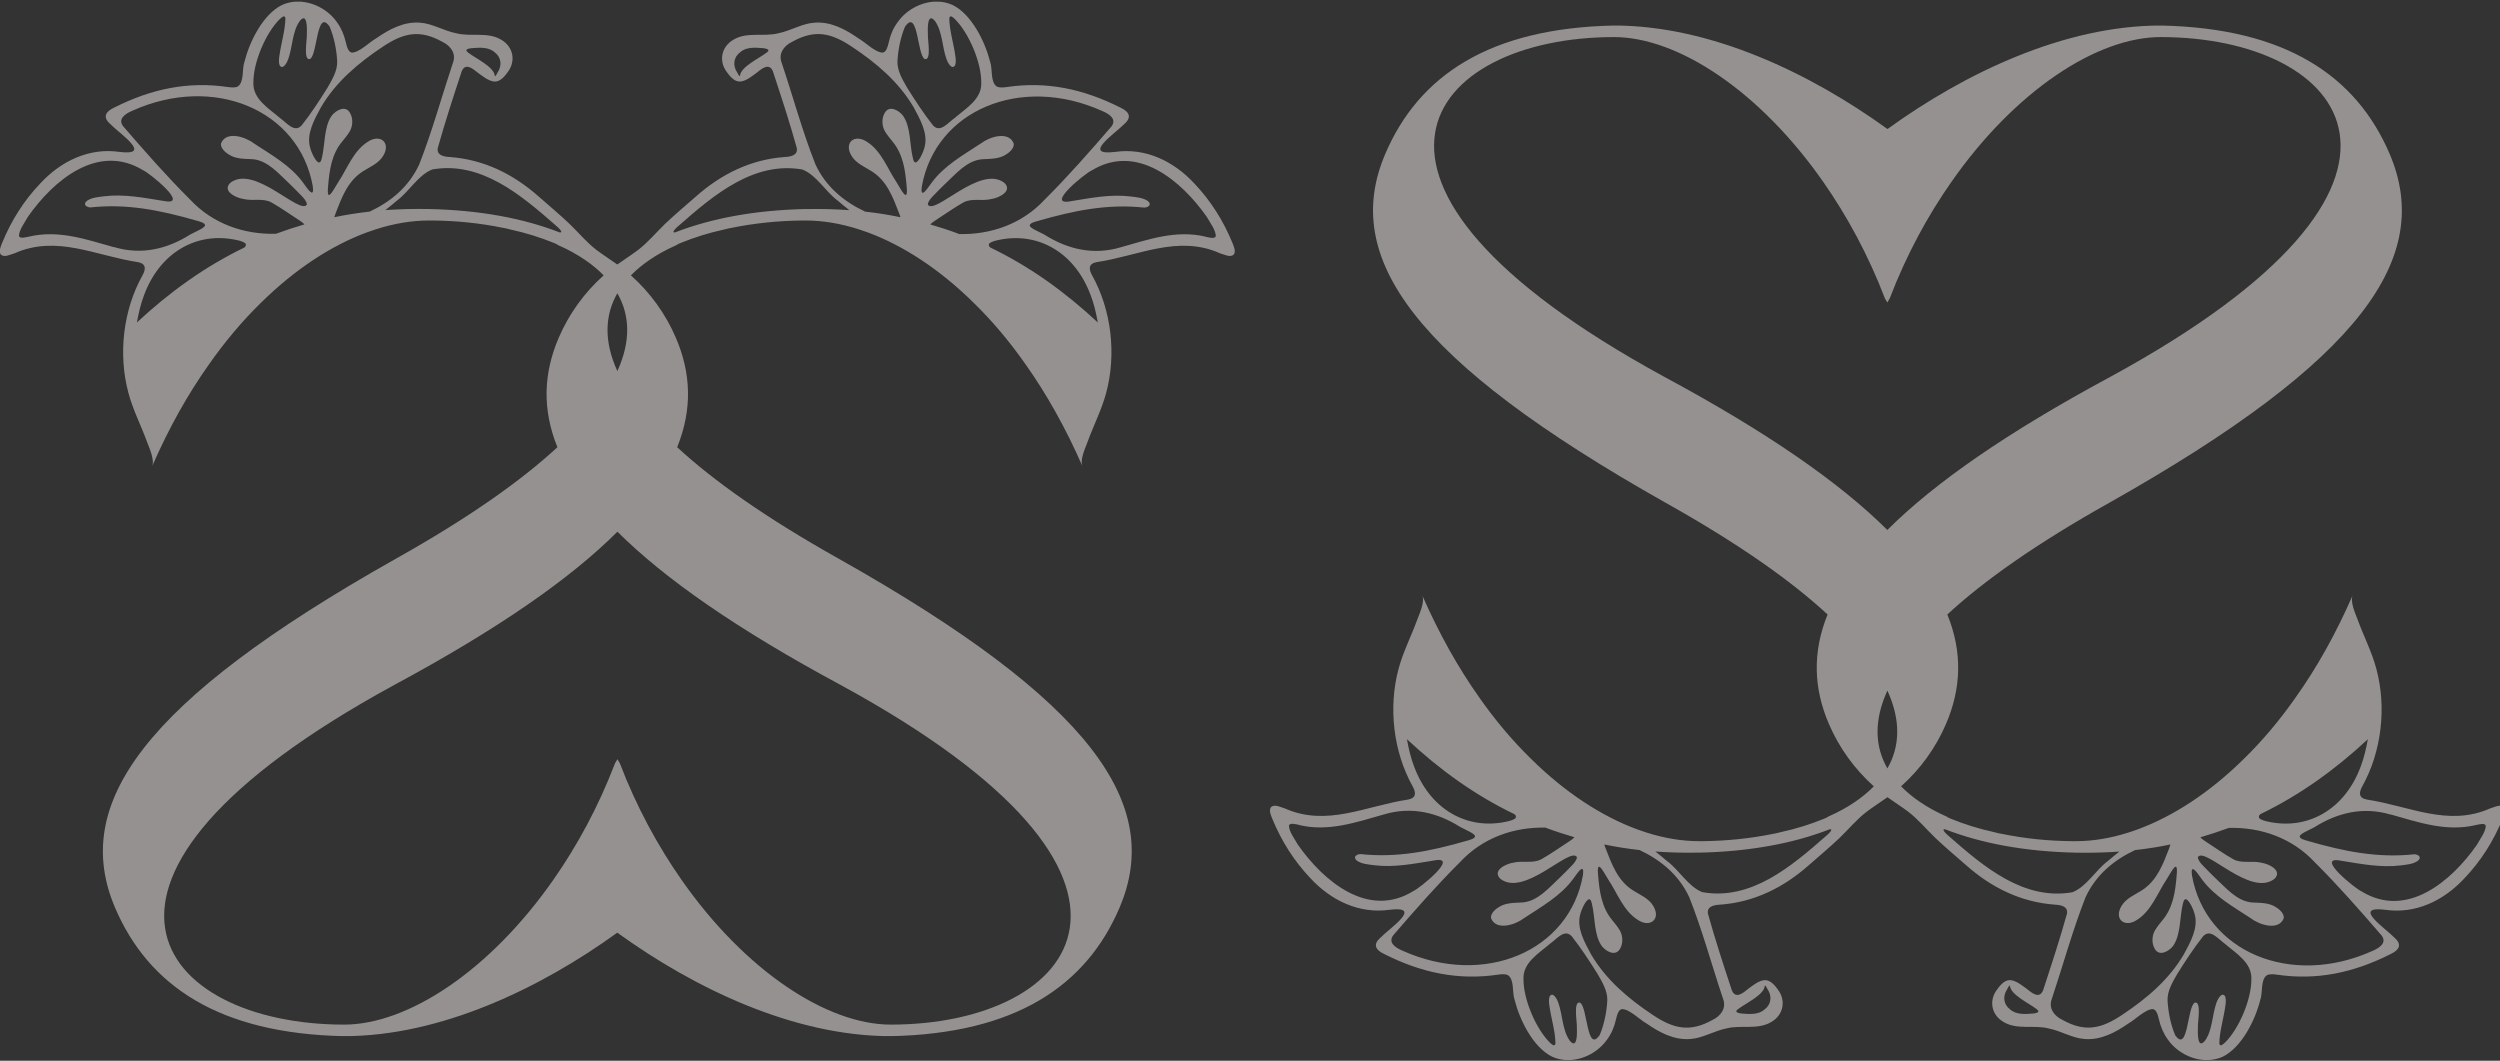
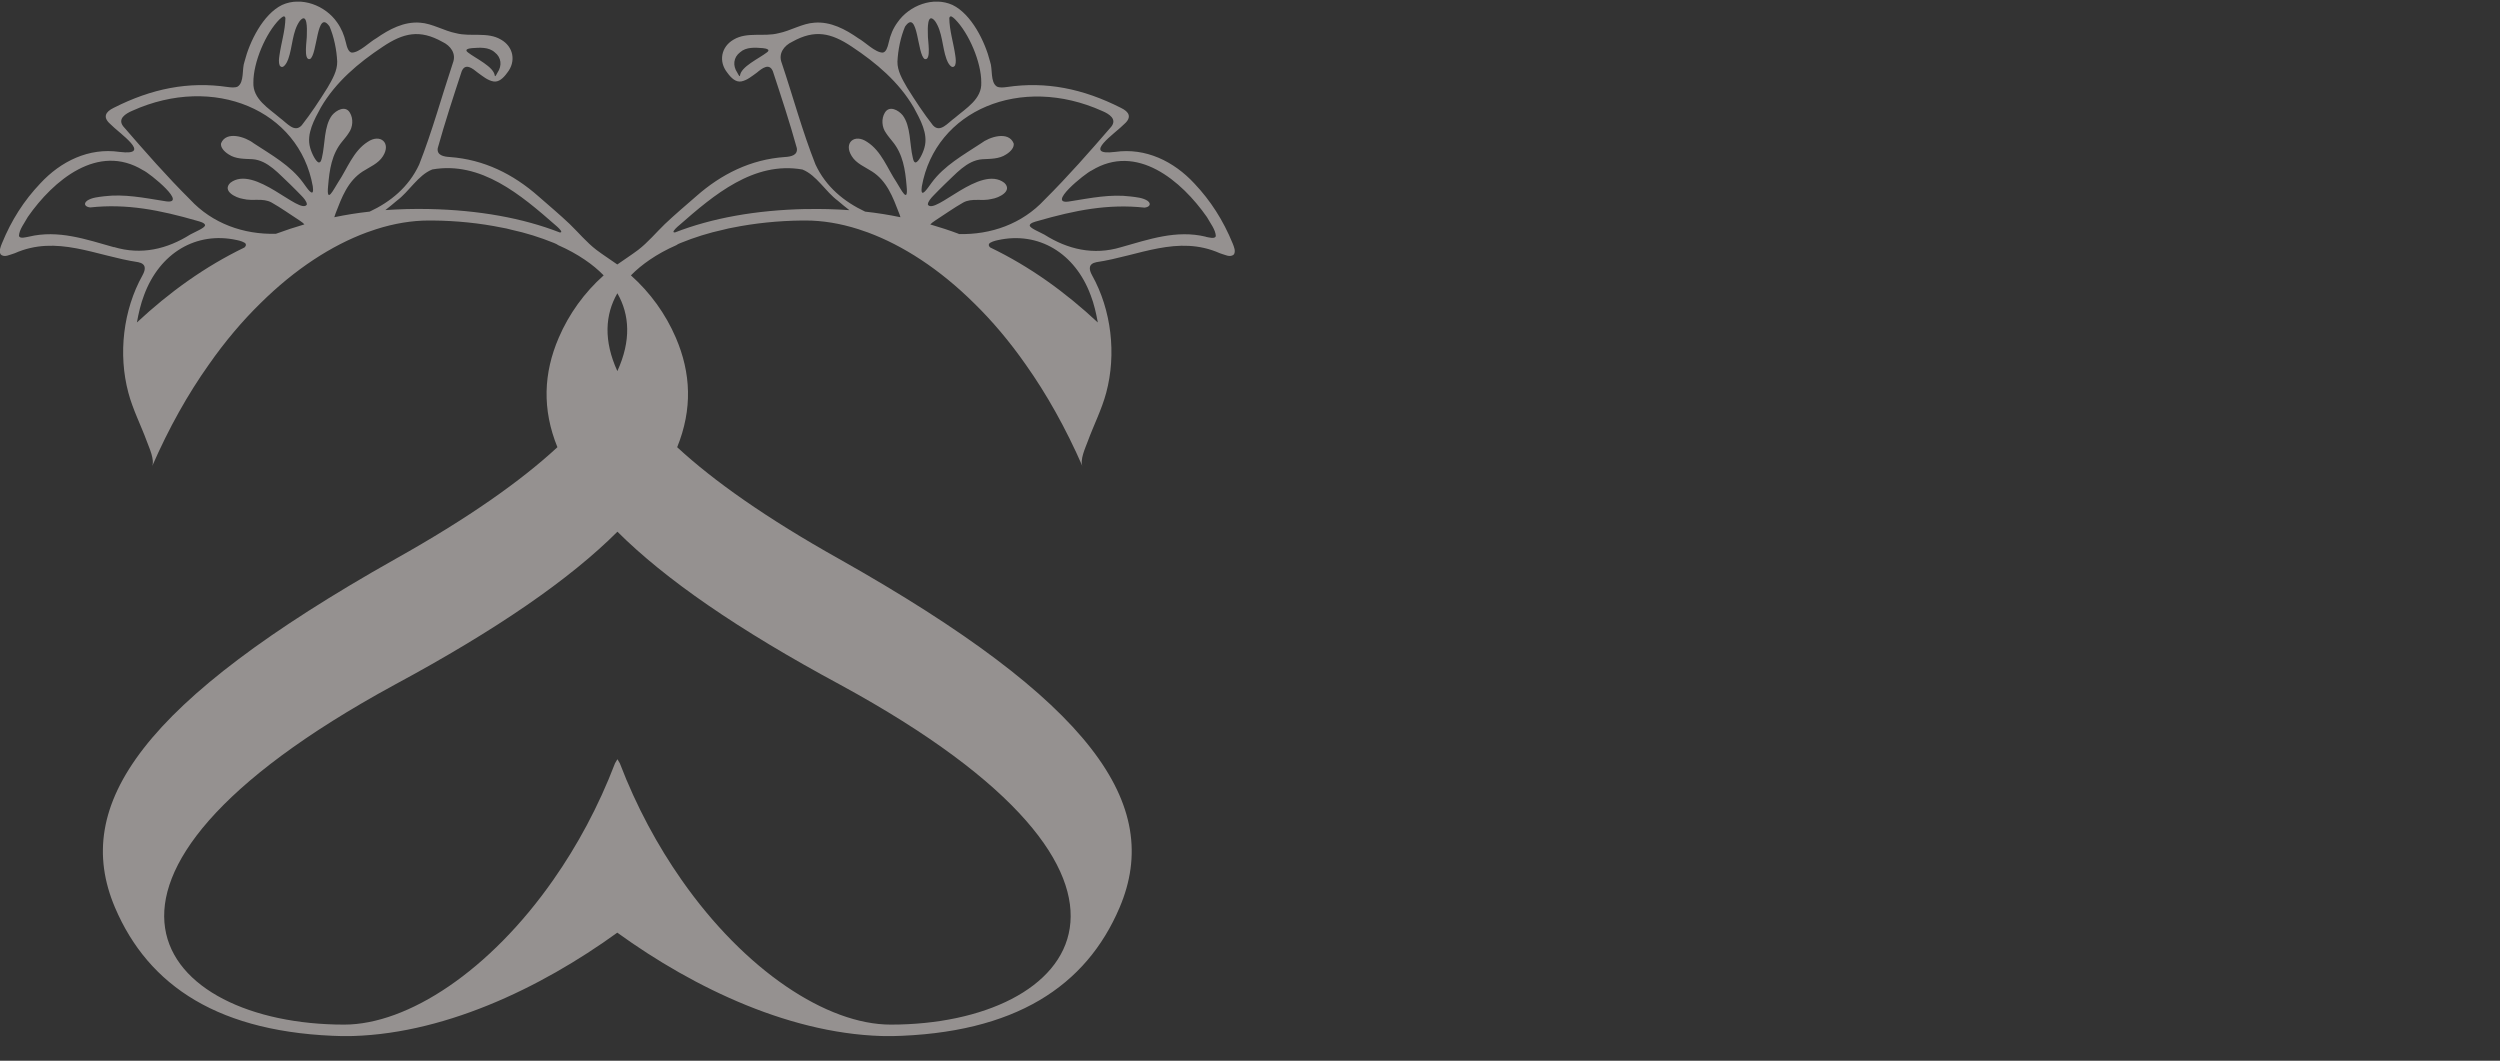
<svg xmlns="http://www.w3.org/2000/svg" width="1440" height="611" viewBox="0 0 1440 611" fill="none">
  <rect x="0" y="0" width="1440" height="611" fill="#333333" stroke="none" />
  <g opacity="0.5">
    <g clip-path="url(#clip0_1_53)">
      <path d="M710.006 140.197C704.508 126.82 697.318 115.595 687.937 105.678C676.057 92.877 659.909 84.997 642.3 87.496C622.538 89.956 642.608 76.655 647.683 71.351C652.028 67.507 650.413 64.393 645.645 62.125C623.73 51.016 602.469 46.787 579.9 50.132C578.055 50.401 575.748 50.632 574.21 49.863C570.289 47.326 571.865 39.715 570.289 35.525C567.405 24.031 559.639 8.194 548.643 2.85C537.532 -2.185 523.729 3.119 516.962 12.883C514.425 16.343 512.848 20.187 511.926 24.377C511.234 27.452 510.349 29.989 508.504 30.297C504.198 30.373 498.277 24.185 494.355 22.032C487.05 16.919 478.4 12.268 469.057 13.075C462.098 13.498 455.254 17.804 448.372 19.149C439.991 21.34 430.34 18.188 422.574 22.801C415.384 26.914 413.731 35.409 418.96 41.906C421.228 45.058 423.881 47.441 426.957 46.903C430.302 46.288 433.147 43.828 435.915 41.867C438.953 39.33 443.105 36.063 445.181 41.06C450.102 56.013 454.908 70.582 458.984 85.343C459.599 89.494 455.447 90.263 451.986 90.455C432.378 91.839 415.461 100.296 401.005 113.058C394.931 118.363 388.817 123.514 383.012 129.011C378.014 133.816 373.246 139.62 367.556 143.964C363.634 146.924 359.559 149.5 355.56 152.344C351.6 149.5 347.487 146.924 343.565 143.964C337.875 139.62 333.107 133.816 328.109 129.011C322.304 123.514 316.19 118.363 310.116 113.058C295.66 100.296 278.743 91.878 259.135 90.455C255.674 90.263 251.484 89.494 252.137 85.343C256.251 70.582 261.019 56.013 265.94 41.06C268.016 36.063 272.168 39.368 275.206 41.867C277.974 43.828 280.819 46.288 284.164 46.903C287.24 47.479 289.892 45.058 292.161 41.906C297.39 35.409 295.775 26.875 288.547 22.801C280.78 18.188 271.13 21.34 262.749 19.149C255.867 17.842 248.985 13.537 242.064 13.075C232.721 12.268 224.071 16.919 216.766 22.032C212.844 24.185 206.923 30.373 202.617 30.297C200.772 29.989 199.887 27.452 199.195 24.377C198.234 20.225 196.658 16.381 194.159 12.883C187.392 3.119 173.589 -2.185 162.478 2.85C151.482 8.232 143.716 24.031 140.832 35.525C139.256 39.676 140.832 47.326 136.911 49.863C135.411 50.632 133.066 50.362 131.221 50.132C108.614 46.787 87.352 51.016 65.476 62.125C60.747 64.393 59.093 67.507 63.438 71.351C68.475 76.655 88.544 89.956 68.821 87.496C51.212 84.959 35.064 92.839 23.184 105.678C13.764 115.595 6.574 126.82 1.115 140.197C0.346 142.157 -0.731 144.618 0.346 146.463C2.422 148.615 5.652 146.655 8.42 145.886C32.719 135.084 55.133 147.385 79.547 150.999C84.353 151.96 83.969 155.15 82.085 158.571C70.897 178.637 68.013 204.046 73.934 226.188C76.51 235.913 81.201 244.985 84.661 254.441C85.968 257.978 89.198 264.858 87.621 268.587C97.272 246.446 108.306 226.879 120.263 210.043C129.683 196.55 139.717 184.749 150.06 174.639C170.052 154.843 191.16 141.312 211.191 133.893C213.036 133.201 214.843 132.624 216.689 132.009C227.147 128.665 237.373 127.012 246.985 127.012H249.138C262.826 127.127 276.397 128.511 289.162 131.125C290.854 131.433 292.622 131.74 294.352 132.278C302.888 134.123 311.077 136.699 319.036 139.928C320.189 140.351 320.996 140.812 321.573 141.235C327.186 143.695 332.223 146.463 336.798 149.576C340.912 152.344 344.565 155.381 347.717 158.61C336.606 168.527 327.763 180.751 321.842 194.513C313.076 214.886 312.192 235.721 321.073 257.593C300.004 277.082 269.592 298.532 227.8 321.942C81.777 404.204 41.023 463.44 66.245 522.753C85.507 567.92 126.261 595.367 198.119 596.827C253.829 596.827 311.192 569.304 355.56 537.207C399.929 569.304 457.292 596.827 513.002 596.827C584.86 595.367 625.653 567.92 644.876 522.753C670.136 463.44 629.344 404.204 483.321 321.942C441.529 298.532 411.117 277.082 390.048 257.593C398.929 235.682 398.045 214.886 389.279 194.513C383.358 180.751 374.515 168.527 363.404 158.61C366.556 155.381 370.209 152.383 374.323 149.576C378.86 146.501 383.896 143.695 389.548 141.235C390.125 140.774 390.932 140.351 392.085 139.928C400.044 136.699 408.233 134.123 416.769 132.278C418.46 131.779 420.229 131.471 421.959 131.125C434.723 128.55 448.257 127.166 461.983 127.012H464.136C473.709 127.012 483.936 128.665 494.432 132.009C496.278 132.624 498.085 133.201 499.93 133.893C520 141.35 541.069 154.843 561.061 174.639C571.404 184.749 581.438 196.55 590.858 210.043C602.777 226.879 613.811 246.446 623.5 268.587C621.923 264.858 625.153 257.978 626.46 254.441C629.92 244.985 634.611 235.874 637.187 226.188C643.108 204.046 640.224 178.599 629.036 158.571C627.152 155.15 626.768 151.96 631.574 150.999C655.988 147.385 678.402 135.084 702.701 145.886C705.469 146.655 708.699 148.615 710.775 146.463C711.852 144.618 710.775 142.157 710.006 140.197ZM441.682 30.22C437.338 33.641 426.65 38.407 426.227 43.674C425.919 44.481 425.15 42.597 424.65 41.79C421.997 37.869 422.382 33.064 426.303 30.104C429.841 26.952 434.954 27.375 439.376 27.721C440.375 27.837 441.913 27.99 442.528 28.721L442.605 28.913C442.72 29.413 442.144 29.874 441.721 30.22H441.682ZM268.708 28.721C269.323 27.952 270.861 27.837 271.861 27.721C276.282 27.414 281.396 26.952 284.933 30.104C288.854 33.064 289.239 37.869 286.586 41.79C286.086 42.597 285.317 44.52 285.01 43.674C284.548 38.446 273.898 33.641 269.554 30.22C269.092 29.835 268.554 29.413 268.67 28.913L268.746 28.721H268.708ZM161.133 11.038C162.401 9.885 163.862 8.463 164.401 10.346C164.324 17.458 161.94 24.8 160.94 32.065C160.671 33.833 160.44 36.024 161.056 37.6L161.171 37.792C163.055 40.368 165.4 35.909 166.015 34.064C168.591 26.875 168.284 18.303 172.628 12.114C177.165 6.617 176.857 16.919 176.742 19.879C176.934 22.647 174.551 34.948 178.511 34.025C182.932 31.873 182.279 4.619 189.814 15.228C192.39 21.225 193.928 28.797 194.236 35.486C194.313 40.791 191.506 45.596 188.622 50.555C183.893 58.127 179.087 65.431 173.782 72.196C169.629 76.732 165.323 70.889 161.171 67.891C154.789 62.394 145.523 57.051 145.946 47.518C145.869 35.909 153.059 18.995 161.094 11.038H161.133ZM65.629 142.388C49.597 137.891 33.641 132.24 16.648 136.315C14.802 136.622 11.534 137.698 10.919 135.93C10.996 132.278 14.264 128.242 16.032 124.936C30.719 103.871 56.479 82.152 82.431 98.067C85.853 99.45 109.805 118.747 94.503 115.787C82.892 113.942 71.589 111.636 59.978 113.058C56.71 113.481 52.865 113.75 50.135 115.634C47.79 117.479 49.251 119.247 51.981 119.478C73.011 117.21 92.043 120.977 113.496 127.166C114.996 127.589 117.918 128.319 118.11 129.626V129.741C118.11 131.24 112.574 133.47 109.652 135.046C96.272 143.503 81.393 147.039 65.668 142.311L65.629 142.388ZM140.909 142.465L140.832 142.542C118.072 153.536 97.656 168.22 78.855 185.749C79.817 180.444 81.008 175.139 82.969 170.027C91.927 145.732 112.996 133.124 136.411 138.275C138.064 138.582 141.025 139.467 141.524 140.466C141.832 141.235 141.524 141.85 140.909 142.427V142.465ZM178.395 110.175C177.088 108.868 175.742 106.754 174.551 105.178C167.284 95.26 156.327 89.225 146.138 82.537C141.332 78.808 130.298 75.233 127.337 82.537C126.876 84.728 128.991 87.265 131.682 88.918C135.719 91.647 140.717 91.455 145.369 91.686C154.327 92.301 160.825 100.411 167.207 106.254C169.36 108.33 171.513 110.56 173.589 112.674C174.897 113.981 176.742 116.095 176.742 117.671V117.863C172.705 124.052 146.523 94.569 132.682 105.293C127.76 110.021 135.834 113.942 139.986 114.557C145.677 116.018 151.328 113.865 156.404 116.633C161.901 119.708 166.938 123.399 172.628 127.05C173.897 127.858 174.781 128.627 175.358 129.242C169.745 130.894 164.324 132.663 158.941 134.662C140.371 135.161 122.339 128.78 109.459 114.903C96.003 101.526 83.507 87.265 71.012 72.811C67.59 68.468 72.204 65.508 76.241 63.778C123.185 42.636 172.359 63.317 180.164 107.292C180.471 109.829 180.548 112.289 178.318 110.06L178.395 110.175ZM212.844 121.899C205.885 122.668 199.08 123.745 192.544 125.128C192.813 124.244 193.121 123.36 193.351 122.745C196.889 113.596 200.31 104.332 208.923 98.758C213.036 96.106 217.958 94.223 220.61 89.917C225.455 82.229 218.957 76.809 211.768 81.73C203.425 87.034 200.08 97.106 194.735 105.063C192.198 109.022 187.853 118.132 189.007 106.946C189.776 97.721 191.083 88.764 197.081 81.537C198.349 79.961 199.811 78.308 200.849 76.617C203.309 73.273 203.617 68.352 201.541 64.931C198.965 60.511 193.659 63.471 191.237 66.43C186.508 72.734 187.315 83.152 185.431 90.84C185.162 91.916 184.816 93.608 183.74 93.569H183.624C182.048 93.377 179.51 88.38 178.626 85.035C176.358 77.04 181.087 68.814 184.816 61.894C193.39 47.21 206.347 36.293 220.418 26.952C232.452 18.88 241.795 16.843 254.752 24.069C259.596 26.337 262.941 30.873 260.865 36.255C254.367 55.706 248.985 75.618 241.449 94.761C235.374 107.83 224.917 116.287 212.844 121.938V121.899ZM323.303 133.585C323.226 133.854 322.919 133.893 322.419 133.893C301.196 125.628 275.898 121.015 247.062 120.4C238.412 120.208 230.068 120.477 221.956 121.015C224.148 119.247 226.454 117.479 228.531 115.634C235.72 110.329 240.757 100.873 248.985 97.605C277.013 92.685 300.043 112.251 319.958 129.703C321.112 130.664 323.226 132.586 323.303 133.47V133.547V133.585ZM484.167 394.517C690.975 507.147 619.77 590.177 513.079 590.177C476.285 590.177 429.072 559.079 392.547 506.762C378.86 487.196 366.595 464.67 357.021 439.646L355.637 437.301L354.253 439.646C344.68 464.709 332.415 487.235 318.728 506.762C282.203 559.079 234.99 590.177 198.196 590.177C91.504 590.177 20.3 507.147 227.108 394.517C286.432 362.573 328.34 333.512 355.637 306.258C382.973 333.512 424.881 362.612 484.167 394.517ZM355.599 213.771C347.602 196.243 348.486 181.289 355.599 168.912C362.712 181.289 363.596 196.243 355.599 213.771ZM521.384 15.228C528.881 4.619 528.266 31.873 532.687 34.025C536.647 34.986 534.263 22.686 534.456 19.879C534.34 16.919 533.994 6.617 538.57 12.114C542.914 18.303 542.607 26.875 545.183 34.064C545.798 35.909 548.143 40.368 550.027 37.792L550.142 37.6C550.757 36.024 550.527 33.833 550.258 32.065C549.258 24.8 546.836 17.496 546.797 10.346C547.374 8.463 548.835 9.885 550.065 11.038C558.062 18.995 565.29 35.909 565.214 47.518C565.675 57.051 556.371 62.394 549.988 67.891C545.836 70.851 541.53 76.732 537.378 72.196C532.072 65.431 527.266 58.127 522.537 50.555C519.654 45.557 516.847 40.791 516.924 35.486C517.231 28.797 518.769 21.225 521.345 15.228H521.384ZM464.136 120.4C435.3 121.015 410.002 125.628 388.779 133.893C388.279 133.893 387.972 133.816 387.895 133.585V133.508C387.972 132.624 390.086 130.664 391.24 129.741C411.194 112.251 434.224 92.723 462.213 97.644C470.403 100.911 475.478 110.406 482.667 115.672C484.743 117.517 487.012 119.286 489.242 121.054C481.091 120.477 472.786 120.247 464.136 120.439V120.4ZM527.574 93.569H527.458C526.382 93.646 525.997 91.916 525.767 90.84C523.883 83.152 524.69 72.734 519.961 66.43C517.577 63.471 512.272 60.511 509.657 64.931C507.581 68.352 507.889 73.273 510.349 76.617C511.426 78.308 512.887 79.961 514.117 81.537C520.115 88.802 521.422 97.759 522.191 106.946C523.345 118.094 518.962 109.022 516.462 105.063C511.118 97.106 507.773 87.034 499.43 81.73C492.241 76.809 485.743 82.229 490.587 89.917C493.24 94.223 498.161 96.106 502.275 98.758C510.926 104.294 514.309 113.596 517.847 122.745C518.116 123.36 518.423 124.244 518.654 125.128C512.079 123.745 505.274 122.668 498.315 121.899C486.243 116.21 475.785 107.754 469.71 94.722C462.136 75.618 456.792 55.667 450.256 36.216C448.18 30.873 451.525 26.299 456.369 24.031C469.288 16.843 478.63 18.841 490.703 26.914C504.774 36.255 517.693 47.172 526.305 61.856C530.034 68.814 534.763 77.001 532.495 84.997C531.611 88.341 529.073 93.338 527.497 93.531L527.574 93.569ZM552.257 134.7C546.874 132.663 541.453 130.933 535.84 129.28C536.417 128.665 537.301 127.896 538.57 127.089C544.26 123.437 549.296 119.785 554.794 116.672C559.831 113.904 565.521 116.057 571.211 114.596C575.364 113.981 583.438 110.06 578.516 105.332C564.714 94.607 538.493 124.052 534.456 117.902V117.71C534.456 116.133 536.301 114.058 537.608 112.712C539.685 110.56 541.838 108.369 543.991 106.293C550.373 100.411 556.871 92.339 565.829 91.724C570.481 91.455 575.479 91.647 579.516 88.956C582.246 87.303 584.322 84.805 583.861 82.575C580.9 75.272 569.866 78.847 565.06 82.575C554.91 89.264 543.914 95.337 536.647 105.216C535.455 106.793 534.11 108.868 532.803 110.214C530.611 112.405 530.65 109.945 530.957 107.446C538.8 63.471 587.936 42.79 634.88 63.932C638.917 65.623 643.531 68.583 640.109 72.965C627.614 87.419 615.118 101.68 601.662 115.057C588.782 128.934 570.75 135.315 552.18 134.815L552.257 134.7ZM628.229 170.027C630.189 175.139 631.381 180.444 632.343 185.749C613.542 168.22 593.165 153.497 570.366 142.542L570.289 142.465C569.673 141.888 569.327 141.273 569.673 140.505C570.173 139.505 573.134 138.621 574.787 138.313C598.201 133.124 619.27 145.771 628.229 170.065V170.027ZM694.55 136.353C677.557 132.24 661.601 137.929 645.568 142.427C629.843 147.155 614.964 143.618 601.585 135.161C598.701 133.585 593.126 131.394 593.126 129.857V129.741C593.319 128.434 596.202 127.704 597.74 127.281C619.194 121.092 638.263 117.325 659.256 119.593C661.985 119.324 663.408 117.556 661.101 115.749C658.371 113.865 654.527 113.596 651.259 113.174C639.648 111.713 628.344 114.058 616.733 115.903C601.392 118.863 625.384 99.566 628.805 98.182C654.757 82.268 680.479 103.986 695.204 125.052C696.973 128.319 700.24 132.355 700.317 136.045C699.702 137.814 696.396 136.737 694.589 136.43L694.55 136.353Z" fill="#F7F0ED" />
    </g>
    <g clip-path="url(#clip1_1_53)">
      <path d="M732.73 471.335C738.228 484.712 745.417 495.937 754.798 505.854C766.679 518.655 782.826 526.535 800.435 524.037C820.197 521.576 800.128 534.877 795.053 540.182C790.708 544.026 792.323 547.139 797.09 549.407C819.005 560.516 840.267 564.745 862.835 561.4C864.681 561.131 866.988 560.901 868.525 561.67C872.447 564.207 870.871 571.818 872.447 576.008C875.331 587.501 883.097 603.339 894.093 608.682C905.204 613.718 919.007 608.413 925.773 598.649C928.311 595.189 929.887 591.345 930.81 587.155C931.502 584.08 932.386 581.543 934.232 581.236C938.538 581.159 944.459 587.348 948.38 589.5C955.685 594.613 964.336 599.264 973.679 598.457C980.638 598.034 987.481 593.729 994.363 592.383C1002.74 590.192 1012.4 593.344 1020.16 588.731C1027.35 584.618 1029 576.123 1023.78 569.627C1021.51 566.475 1018.85 564.091 1015.78 564.629C1012.43 565.244 1009.59 567.705 1006.82 569.665C1003.78 572.202 999.631 575.47 997.555 570.472C992.633 555.519 987.827 540.95 983.752 526.189C983.137 522.038 987.289 521.269 990.749 521.077C1010.36 519.693 1027.27 511.236 1041.73 498.474C1047.81 493.169 1053.92 488.018 1059.72 482.521C1064.72 477.716 1069.49 471.912 1075.18 467.568C1079.1 464.608 1083.18 462.033 1087.18 459.188C1091.14 462.033 1095.25 464.608 1099.17 467.568C1104.86 471.912 1109.63 477.716 1114.63 482.521C1120.43 488.018 1126.55 493.169 1132.62 498.474C1147.08 511.236 1163.99 519.654 1183.6 521.077C1187.06 521.269 1191.25 522.038 1190.6 526.189C1186.48 540.95 1181.72 555.519 1176.8 570.472C1174.72 575.47 1170.57 572.164 1167.53 569.665C1164.76 567.705 1161.92 565.244 1158.57 564.629C1155.5 564.053 1152.84 566.475 1150.57 569.627C1145.35 576.123 1146.96 584.657 1154.19 588.731C1161.96 593.344 1171.61 590.192 1179.99 592.383C1186.87 593.69 1193.75 597.995 1200.67 598.457C1210.01 599.264 1218.66 594.613 1225.97 589.5C1229.89 587.348 1235.81 581.159 1240.12 581.236C1241.96 581.543 1242.85 584.08 1243.54 587.155C1244.5 591.307 1246.08 595.151 1248.58 598.649C1255.34 608.413 1269.15 613.718 1280.26 608.682C1291.25 603.3 1299.02 587.501 1301.9 576.008C1303.48 571.856 1301.9 564.207 1305.82 561.67C1307.32 560.901 1309.67 561.17 1311.52 561.4C1334.12 564.745 1355.38 560.516 1377.26 549.407C1381.99 547.139 1383.64 544.026 1379.3 540.182C1374.26 534.877 1354.19 521.576 1373.92 524.037C1391.52 526.574 1407.67 518.693 1419.55 505.854C1428.97 495.937 1436.16 484.712 1441.62 471.335C1442.39 469.375 1443.47 466.915 1442.39 465.07C1440.31 462.917 1437.08 464.877 1434.32 465.646C1410.02 476.448 1387.6 464.147 1363.19 460.534C1358.38 459.573 1358.77 456.382 1360.65 452.961C1371.84 432.895 1374.72 407.486 1368.8 385.345C1366.23 375.619 1361.54 366.547 1358.07 357.091C1356.77 353.555 1353.54 346.674 1355.11 342.945C1345.46 365.087 1334.43 384.653 1322.47 401.49C1313.05 414.982 1303.02 426.783 1292.68 436.893C1272.68 456.69 1251.58 470.22 1231.54 477.639C1229.7 478.331 1227.89 478.908 1226.05 479.523C1215.59 482.867 1205.36 484.52 1195.75 484.52H1193.6C1179.91 484.405 1166.34 483.021 1153.57 480.407C1151.88 480.1 1150.11 479.792 1148.38 479.254C1139.85 477.409 1131.66 474.833 1123.7 471.604C1122.55 471.181 1121.74 470.72 1121.16 470.297C1115.55 467.837 1110.51 465.069 1105.94 461.956C1101.82 459.188 1098.17 456.151 1095.02 452.922C1106.13 443.005 1114.97 430.781 1120.89 417.019C1129.66 396.646 1130.54 375.811 1121.66 353.939C1142.73 334.45 1173.14 313 1214.94 289.59C1360.96 207.328 1401.71 148.092 1376.49 88.779C1357.23 43.612 1316.47 16.166 1244.62 14.705C1188.91 14.705 1131.54 42.228 1087.18 74.326C1042.81 42.228 985.444 14.705 929.734 14.705C857.876 16.166 817.083 43.612 797.859 88.779C772.599 148.092 813.392 207.328 959.415 289.59C1001.21 313 1031.62 334.45 1052.69 353.939C1043.81 375.85 1044.69 396.646 1053.46 417.019C1059.38 430.781 1068.22 443.005 1079.33 452.922C1076.18 456.151 1072.53 459.15 1068.41 461.956C1063.88 465.031 1058.84 467.837 1053.19 470.297C1052.61 470.759 1051.8 471.181 1050.65 471.604C1042.69 474.833 1034.5 477.409 1025.97 479.254C1024.28 479.754 1022.51 480.061 1020.78 480.407C1008.01 482.983 994.479 484.366 980.753 484.52H978.6C969.027 484.52 958.8 482.867 948.304 479.523C946.458 478.908 944.651 478.331 942.806 477.639C922.736 470.182 901.667 456.69 881.674 436.893C871.332 426.783 861.297 414.982 851.878 401.49C839.959 384.653 828.925 365.087 819.236 342.945C820.812 346.674 817.583 353.555 816.276 357.091C812.815 366.547 808.125 375.658 805.549 385.345C799.628 407.486 802.511 432.934 813.7 452.961C815.583 456.382 815.968 459.573 811.162 460.534C786.748 464.147 764.333 476.448 740.035 465.646C737.266 464.877 734.037 462.917 731.961 465.07C730.884 466.915 731.961 469.375 732.73 471.335ZM1001.05 581.312C1005.4 577.891 1016.09 573.125 1016.51 567.858C1016.82 567.051 1017.59 568.935 1018.09 569.742C1020.74 573.663 1020.35 578.468 1016.43 581.428C1012.9 584.58 1007.78 584.157 1003.36 583.811C1002.36 583.696 1000.82 583.542 1000.21 582.812L1000.13 582.619C1000.02 582.12 1000.59 581.658 1001.01 581.312H1001.05ZM1174.03 582.812C1173.41 583.58 1171.87 583.696 1170.87 583.811C1166.45 584.119 1161.34 584.58 1157.8 581.428C1153.88 578.468 1153.5 573.663 1156.15 569.742C1156.65 568.935 1157.42 567.013 1157.73 567.858C1158.19 573.086 1168.84 577.891 1173.18 581.312C1173.64 581.697 1174.18 582.12 1174.07 582.619L1173.99 582.812H1174.03ZM1281.6 600.494C1280.33 601.647 1278.87 603.07 1278.34 601.186C1278.41 594.075 1280.8 586.733 1281.8 579.467C1282.06 577.699 1282.3 575.508 1281.68 573.932L1281.56 573.74C1279.68 571.164 1277.34 575.623 1276.72 577.468C1274.14 584.657 1274.45 593.229 1270.11 599.418C1265.57 604.915 1265.88 594.613 1265.99 591.653C1265.8 588.885 1268.19 576.584 1264.22 577.507C1259.8 579.66 1260.46 606.914 1252.92 596.304C1250.35 590.307 1248.81 582.735 1248.5 576.046C1248.42 570.741 1251.23 565.936 1254.11 560.978C1258.84 553.405 1263.65 546.101 1268.95 539.336C1273.11 534.8 1277.41 540.643 1281.56 543.641C1287.95 549.138 1297.21 554.481 1296.79 564.014C1296.87 575.623 1289.68 592.537 1281.64 600.494H1281.6ZM1377.11 469.144C1393.14 473.642 1409.09 479.292 1426.09 475.218C1427.93 474.91 1431.2 473.834 1431.82 475.602C1431.74 479.254 1428.47 483.29 1426.7 486.596C1412.02 507.661 1386.26 529.38 1360.3 513.466C1356.88 512.082 1332.93 492.785 1348.23 495.745C1359.84 497.59 1371.15 499.896 1382.76 498.474C1386.03 498.051 1389.87 497.782 1392.6 495.898C1394.95 494.053 1393.48 492.285 1390.76 492.054C1369.72 494.322 1350.69 490.555 1329.24 484.366C1327.74 483.944 1324.82 483.213 1324.63 481.906V481.791C1324.63 480.292 1330.16 478.062 1333.08 476.486C1346.46 468.029 1361.34 464.493 1377.07 469.221L1377.11 469.144ZM1301.83 469.067L1301.9 468.99C1324.66 457.997 1345.08 443.312 1363.88 425.784C1362.92 431.088 1361.73 436.393 1359.77 441.506C1350.81 465.8 1329.74 478.408 1306.32 473.257C1304.67 472.95 1301.71 472.066 1301.21 471.066C1300.9 470.297 1301.21 469.682 1301.83 469.106V469.067ZM1264.34 501.357C1265.65 502.664 1266.99 504.778 1268.19 506.354C1275.45 516.272 1286.41 522.307 1296.6 528.995C1301.4 532.724 1312.44 536.299 1315.4 528.995C1315.86 526.804 1313.75 524.267 1311.05 522.614C1307.02 519.885 1302.02 520.077 1297.37 519.847C1288.41 519.232 1281.91 511.121 1275.53 505.278C1273.38 503.202 1271.22 500.973 1269.15 498.858C1267.84 497.551 1265.99 495.437 1265.99 493.861V493.669C1270.03 487.48 1296.21 516.964 1310.05 506.239C1314.98 501.511 1306.9 497.59 1302.75 496.975C1297.06 495.514 1291.41 497.667 1286.33 494.899C1280.83 491.824 1275.8 488.134 1270.11 484.482C1268.84 483.675 1267.95 482.906 1267.38 482.291C1272.99 480.638 1278.41 478.87 1283.79 476.871C1302.36 476.371 1320.4 482.752 1333.28 496.629C1346.73 510.006 1359.23 524.267 1371.72 538.721C1375.15 543.065 1370.53 546.024 1366.49 547.754C1319.55 568.896 1270.38 548.216 1262.57 504.24C1262.26 501.703 1262.19 499.243 1264.42 501.472L1264.34 501.357ZM1229.89 489.633C1236.85 488.864 1243.66 487.788 1250.19 486.404C1249.92 487.288 1249.62 488.172 1249.38 488.787C1245.85 497.936 1242.43 507.2 1233.81 512.774C1229.7 515.426 1224.78 517.31 1222.13 521.615C1217.28 529.303 1223.78 534.723 1230.97 529.803C1239.31 524.498 1242.66 514.427 1248 506.47C1250.54 502.51 1254.88 493.4 1253.73 504.586C1252.96 513.812 1251.65 522.768 1245.65 529.995C1244.39 531.571 1242.93 533.224 1241.89 534.915C1239.43 538.26 1239.12 543.18 1241.2 546.601C1243.77 551.022 1249.08 548.062 1251.5 545.102C1256.23 538.798 1255.42 528.38 1257.3 520.692C1257.57 519.616 1257.92 517.925 1259 517.963H1259.11C1260.69 518.155 1263.23 523.153 1264.11 526.497C1266.38 534.492 1261.65 542.719 1257.92 549.638C1249.35 564.322 1236.39 575.239 1222.32 584.58C1210.28 592.652 1200.94 594.69 1187.98 587.463C1183.14 585.195 1179.79 580.659 1181.87 575.277C1188.37 555.827 1193.75 535.915 1201.29 516.771C1207.36 503.702 1217.82 495.245 1229.89 489.594V489.633ZM1119.43 477.947C1119.51 477.678 1119.82 477.639 1120.32 477.639C1141.54 485.904 1166.84 490.517 1195.67 491.132C1204.32 491.324 1212.67 491.055 1220.78 490.517C1218.59 492.285 1216.28 494.053 1214.21 495.898C1207.02 501.203 1201.98 510.66 1193.75 513.927C1165.72 518.847 1142.69 499.281 1122.78 481.829C1121.62 480.868 1119.51 478.946 1119.43 478.062V477.985V477.947ZM958.569 217.015C751.761 104.386 822.965 21.355 929.657 21.355C966.451 21.355 1013.66 52.453 1050.19 104.77C1063.88 124.336 1076.14 146.862 1085.71 171.887L1087.1 174.231L1088.48 171.887C1098.06 146.824 1110.32 124.298 1124.01 104.77C1160.53 52.453 1207.75 21.355 1244.54 21.355C1351.23 21.355 1422.44 104.386 1215.63 217.015C1156.3 248.959 1114.4 278.02 1087.1 305.274C1059.76 278.02 1017.85 248.921 958.569 217.015ZM1087.14 397.761C1095.13 415.29 1094.25 430.243 1087.14 442.62C1080.02 430.243 1079.14 415.29 1087.14 397.761ZM921.352 596.304C913.855 606.914 914.47 579.66 910.049 577.507C906.088 576.546 908.472 588.847 908.28 591.653C908.395 594.613 908.741 604.915 904.166 599.418C899.822 593.229 900.129 584.657 897.553 577.468C896.938 575.623 894.593 571.164 892.709 573.74L892.593 573.932C891.978 575.508 892.209 577.699 892.478 579.467C893.478 586.733 895.9 594.036 895.938 601.186C895.362 603.07 893.901 601.647 892.67 600.494C884.673 592.537 877.445 575.623 877.522 564.014C877.061 554.481 886.365 549.138 892.747 543.641C896.9 540.681 901.206 534.8 905.358 539.336C910.664 546.101 915.47 553.405 920.199 560.978C923.082 565.975 925.889 570.741 925.812 576.046C925.504 582.735 923.966 590.307 921.39 596.304H921.352ZM978.6 491.132C1007.44 490.517 1032.73 485.904 1053.96 477.639C1054.46 477.639 1054.76 477.716 1054.84 477.947V478.024C1054.76 478.908 1052.65 480.868 1051.5 481.791C1031.54 499.281 1008.51 518.809 980.522 513.888C972.333 510.621 967.258 501.126 960.068 495.86C957.992 494.015 955.724 492.247 953.494 490.478C961.645 491.055 969.949 491.286 978.6 491.093V491.132ZM915.162 517.963H915.277C916.354 517.886 916.738 519.616 916.969 520.692C918.853 528.38 918.046 538.798 922.775 545.102C925.158 548.062 930.464 551.022 933.078 546.601C935.155 543.18 934.847 538.26 932.386 534.915C931.31 533.224 929.849 531.571 928.619 529.995C922.621 522.73 921.314 513.773 920.545 504.586C919.391 493.438 923.774 502.51 926.273 506.47C931.617 514.427 934.962 524.498 943.305 529.803C950.495 534.723 956.993 529.303 952.148 521.615C949.495 517.31 944.574 515.426 940.46 512.774C931.81 507.238 928.426 497.936 924.889 488.787C924.62 488.172 924.312 487.288 924.082 486.404C930.656 487.788 937.461 488.864 944.42 489.633C956.493 495.322 966.951 503.779 973.025 516.81C980.599 535.915 985.944 555.865 992.48 575.316C994.556 580.659 991.211 585.233 986.366 587.501C973.448 594.69 964.105 592.691 952.033 584.618C937.961 575.277 925.043 564.36 916.431 549.676C912.701 542.719 907.972 534.531 910.241 526.535C911.125 523.191 913.663 518.194 915.239 518.002L915.162 517.963ZM890.479 476.832C895.861 478.869 901.283 480.599 906.896 482.252C906.319 482.867 905.435 483.636 904.166 484.443C898.476 488.095 893.439 491.747 887.941 494.861C882.905 497.628 877.214 495.476 871.524 496.936C867.372 497.551 859.298 501.472 864.219 506.2C878.022 516.925 904.243 487.48 908.28 493.631V493.823C908.28 495.399 906.434 497.475 905.127 498.82C903.051 500.973 900.898 503.164 898.745 505.239C892.363 511.121 885.865 519.193 876.907 519.808C872.255 520.077 867.257 519.885 863.22 522.576C860.49 524.229 858.414 526.727 858.875 528.957C861.836 536.261 872.87 532.686 877.676 528.957C887.826 522.268 898.822 516.195 906.088 506.316C907.28 504.74 908.626 502.664 909.933 501.319C912.125 499.127 912.086 501.588 911.779 504.086C903.935 548.062 854.8 568.743 807.856 547.6C803.819 545.909 799.205 542.949 802.627 538.567C815.122 524.114 827.617 509.852 841.074 496.475C853.954 482.598 871.986 476.217 890.556 476.717L890.479 476.832ZM814.507 441.506C812.546 436.393 811.354 431.088 810.393 425.784C829.194 443.312 849.571 458.035 872.37 468.99L872.447 469.067C873.062 469.644 873.408 470.259 873.062 471.028C872.562 472.027 869.602 472.911 867.949 473.219C844.534 478.408 823.465 465.761 814.507 441.467V441.506ZM748.185 475.179C765.179 479.292 781.135 473.603 797.167 469.106C812.892 464.378 827.771 467.914 841.151 476.371C844.034 477.947 849.609 480.138 849.609 481.676V481.791C849.417 483.098 846.534 483.828 844.996 484.251C823.542 490.44 804.472 494.207 783.48 491.939C780.75 492.208 779.328 493.976 781.635 495.783C784.364 497.667 788.209 497.936 791.477 498.359C803.088 499.819 814.392 497.475 826.003 495.629C841.343 492.67 817.352 511.966 813.93 513.35C787.978 529.265 762.257 507.546 747.532 486.481C745.763 483.213 742.495 479.177 742.418 475.487C743.034 473.719 746.34 474.795 748.147 475.102L748.185 475.179Z" fill="#F7F0ED" />
    </g>
  </g>
  <defs>
    <clipPath id="clip0_1_53">
      <rect width="711.198" height="595.822" fill="white" transform="translate(0 0.967)" />
    </clipPath>
    <clipPath id="clip1_1_53">
-       <rect width="711.198" height="595.822" fill="white" transform="matrix(-1 0 0 -1 1442.74 610.565)" />
-     </clipPath>
+       </clipPath>
  </defs>
</svg>